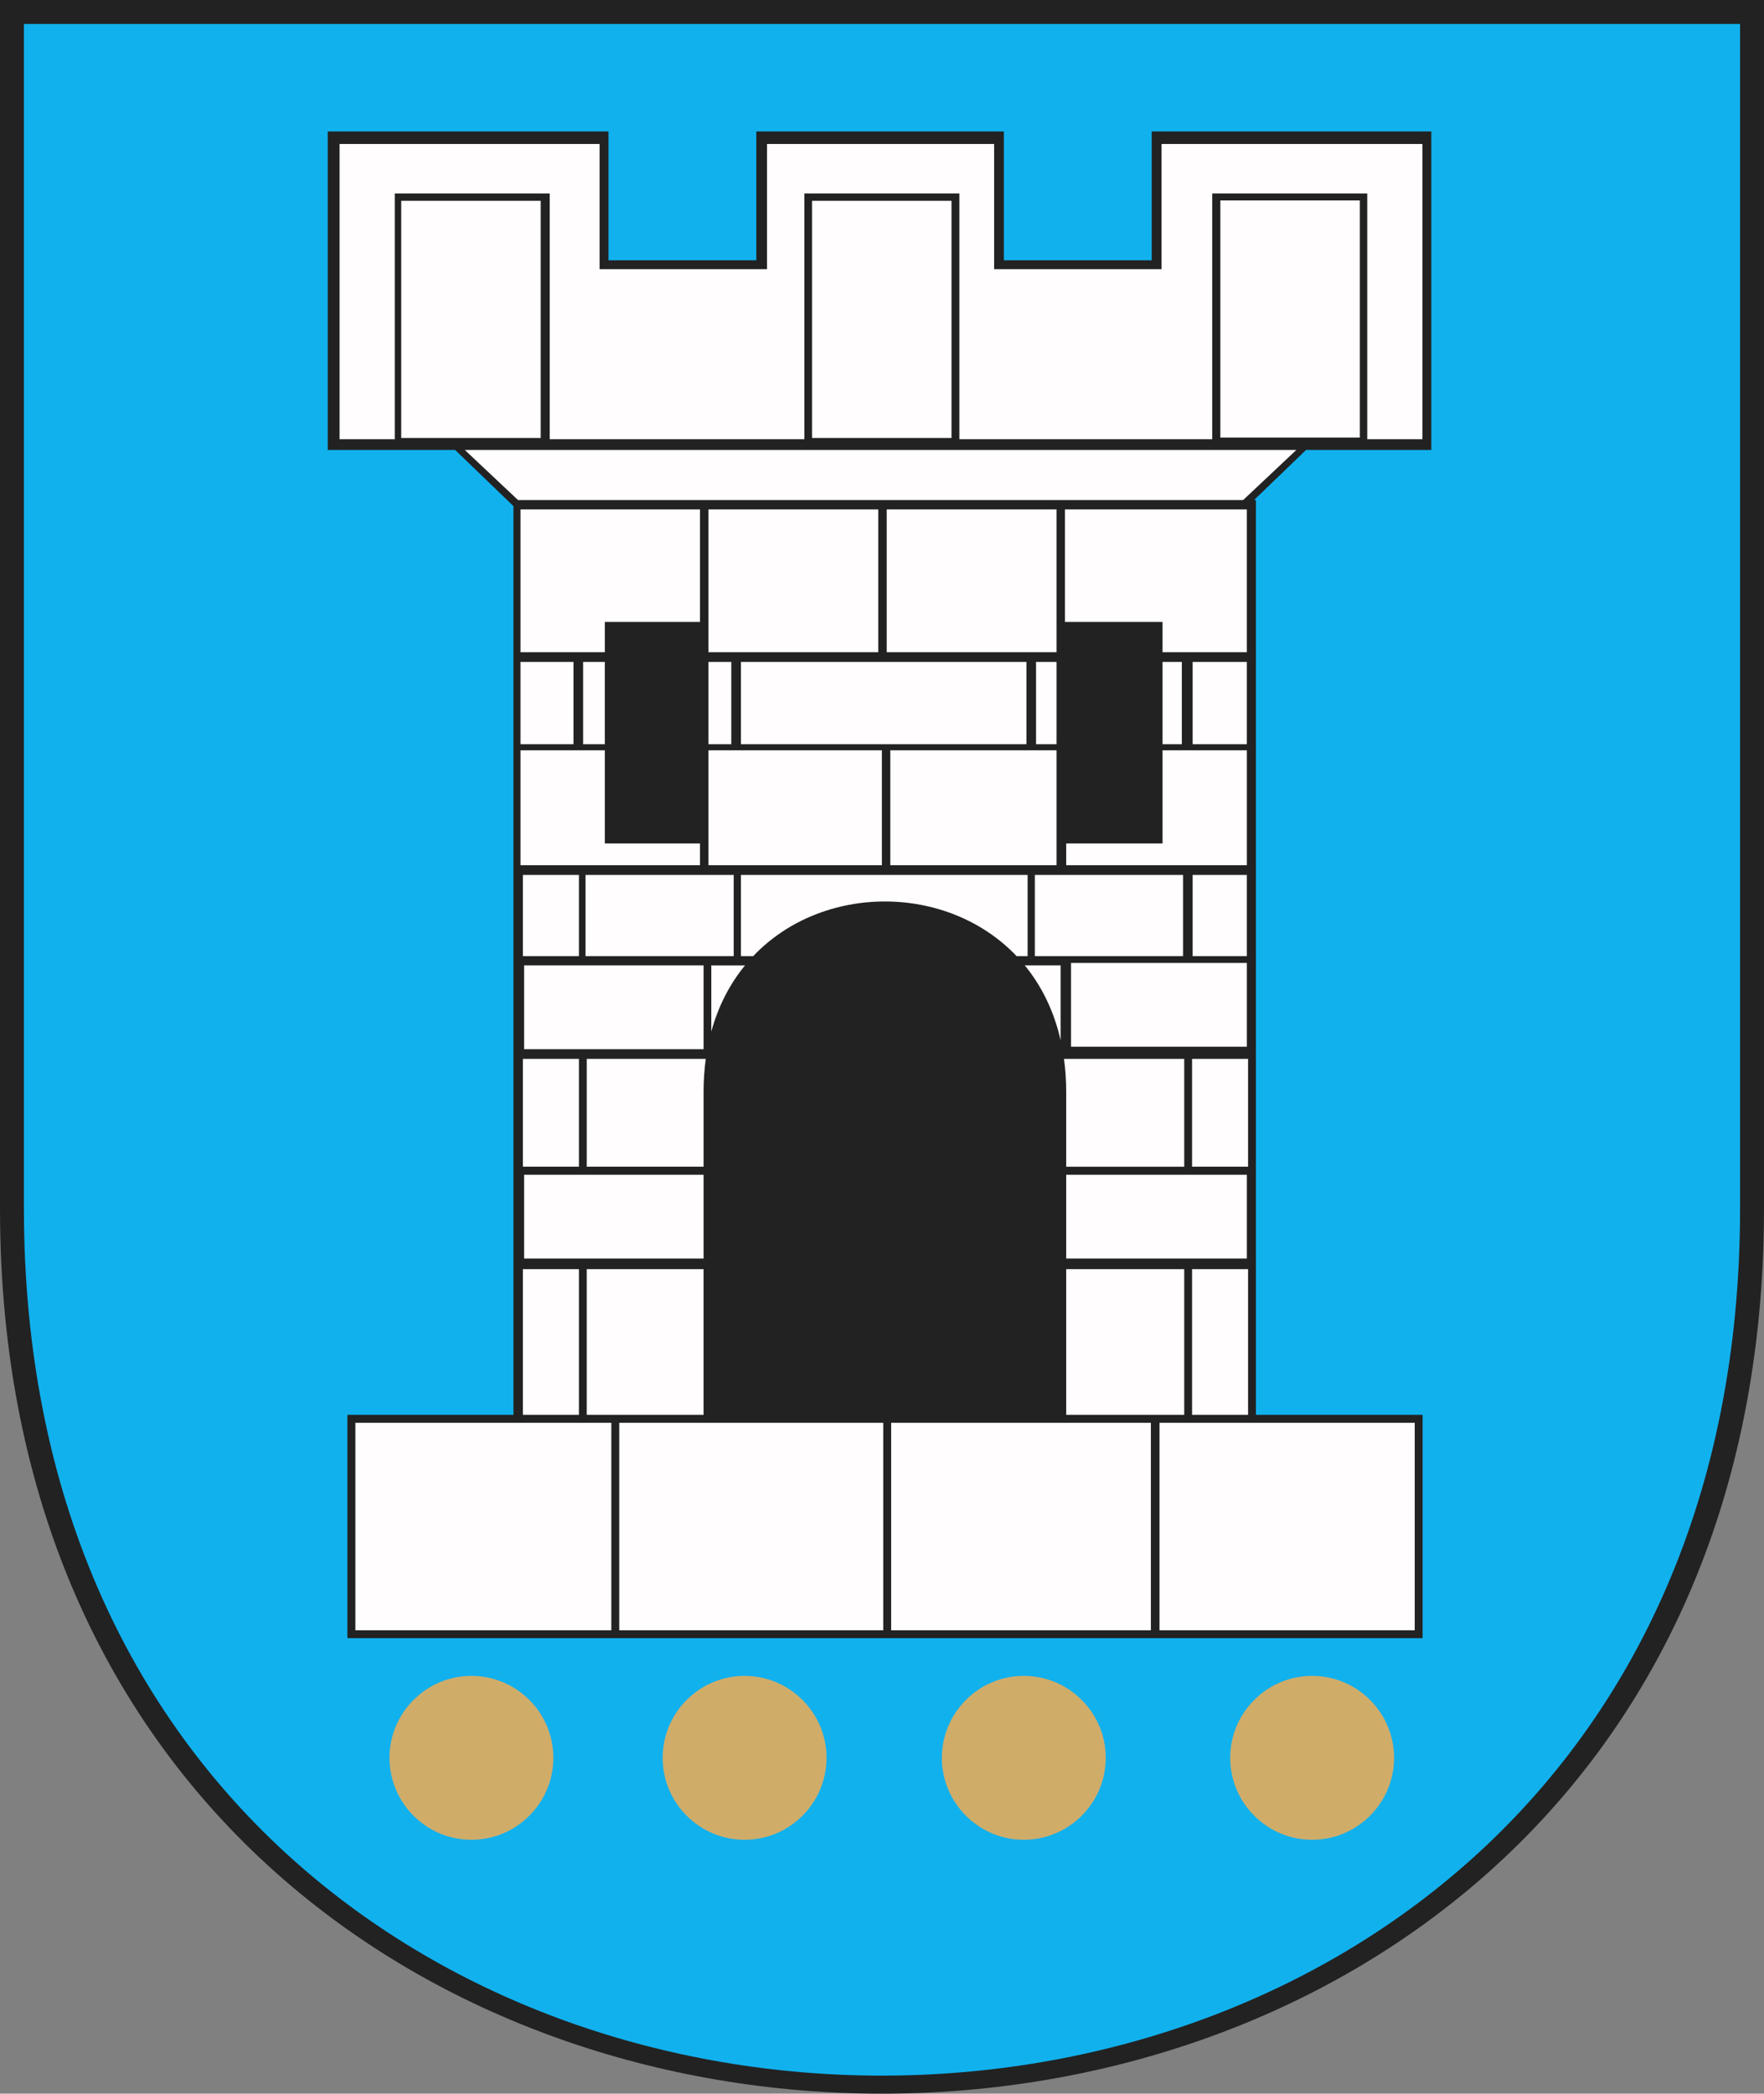
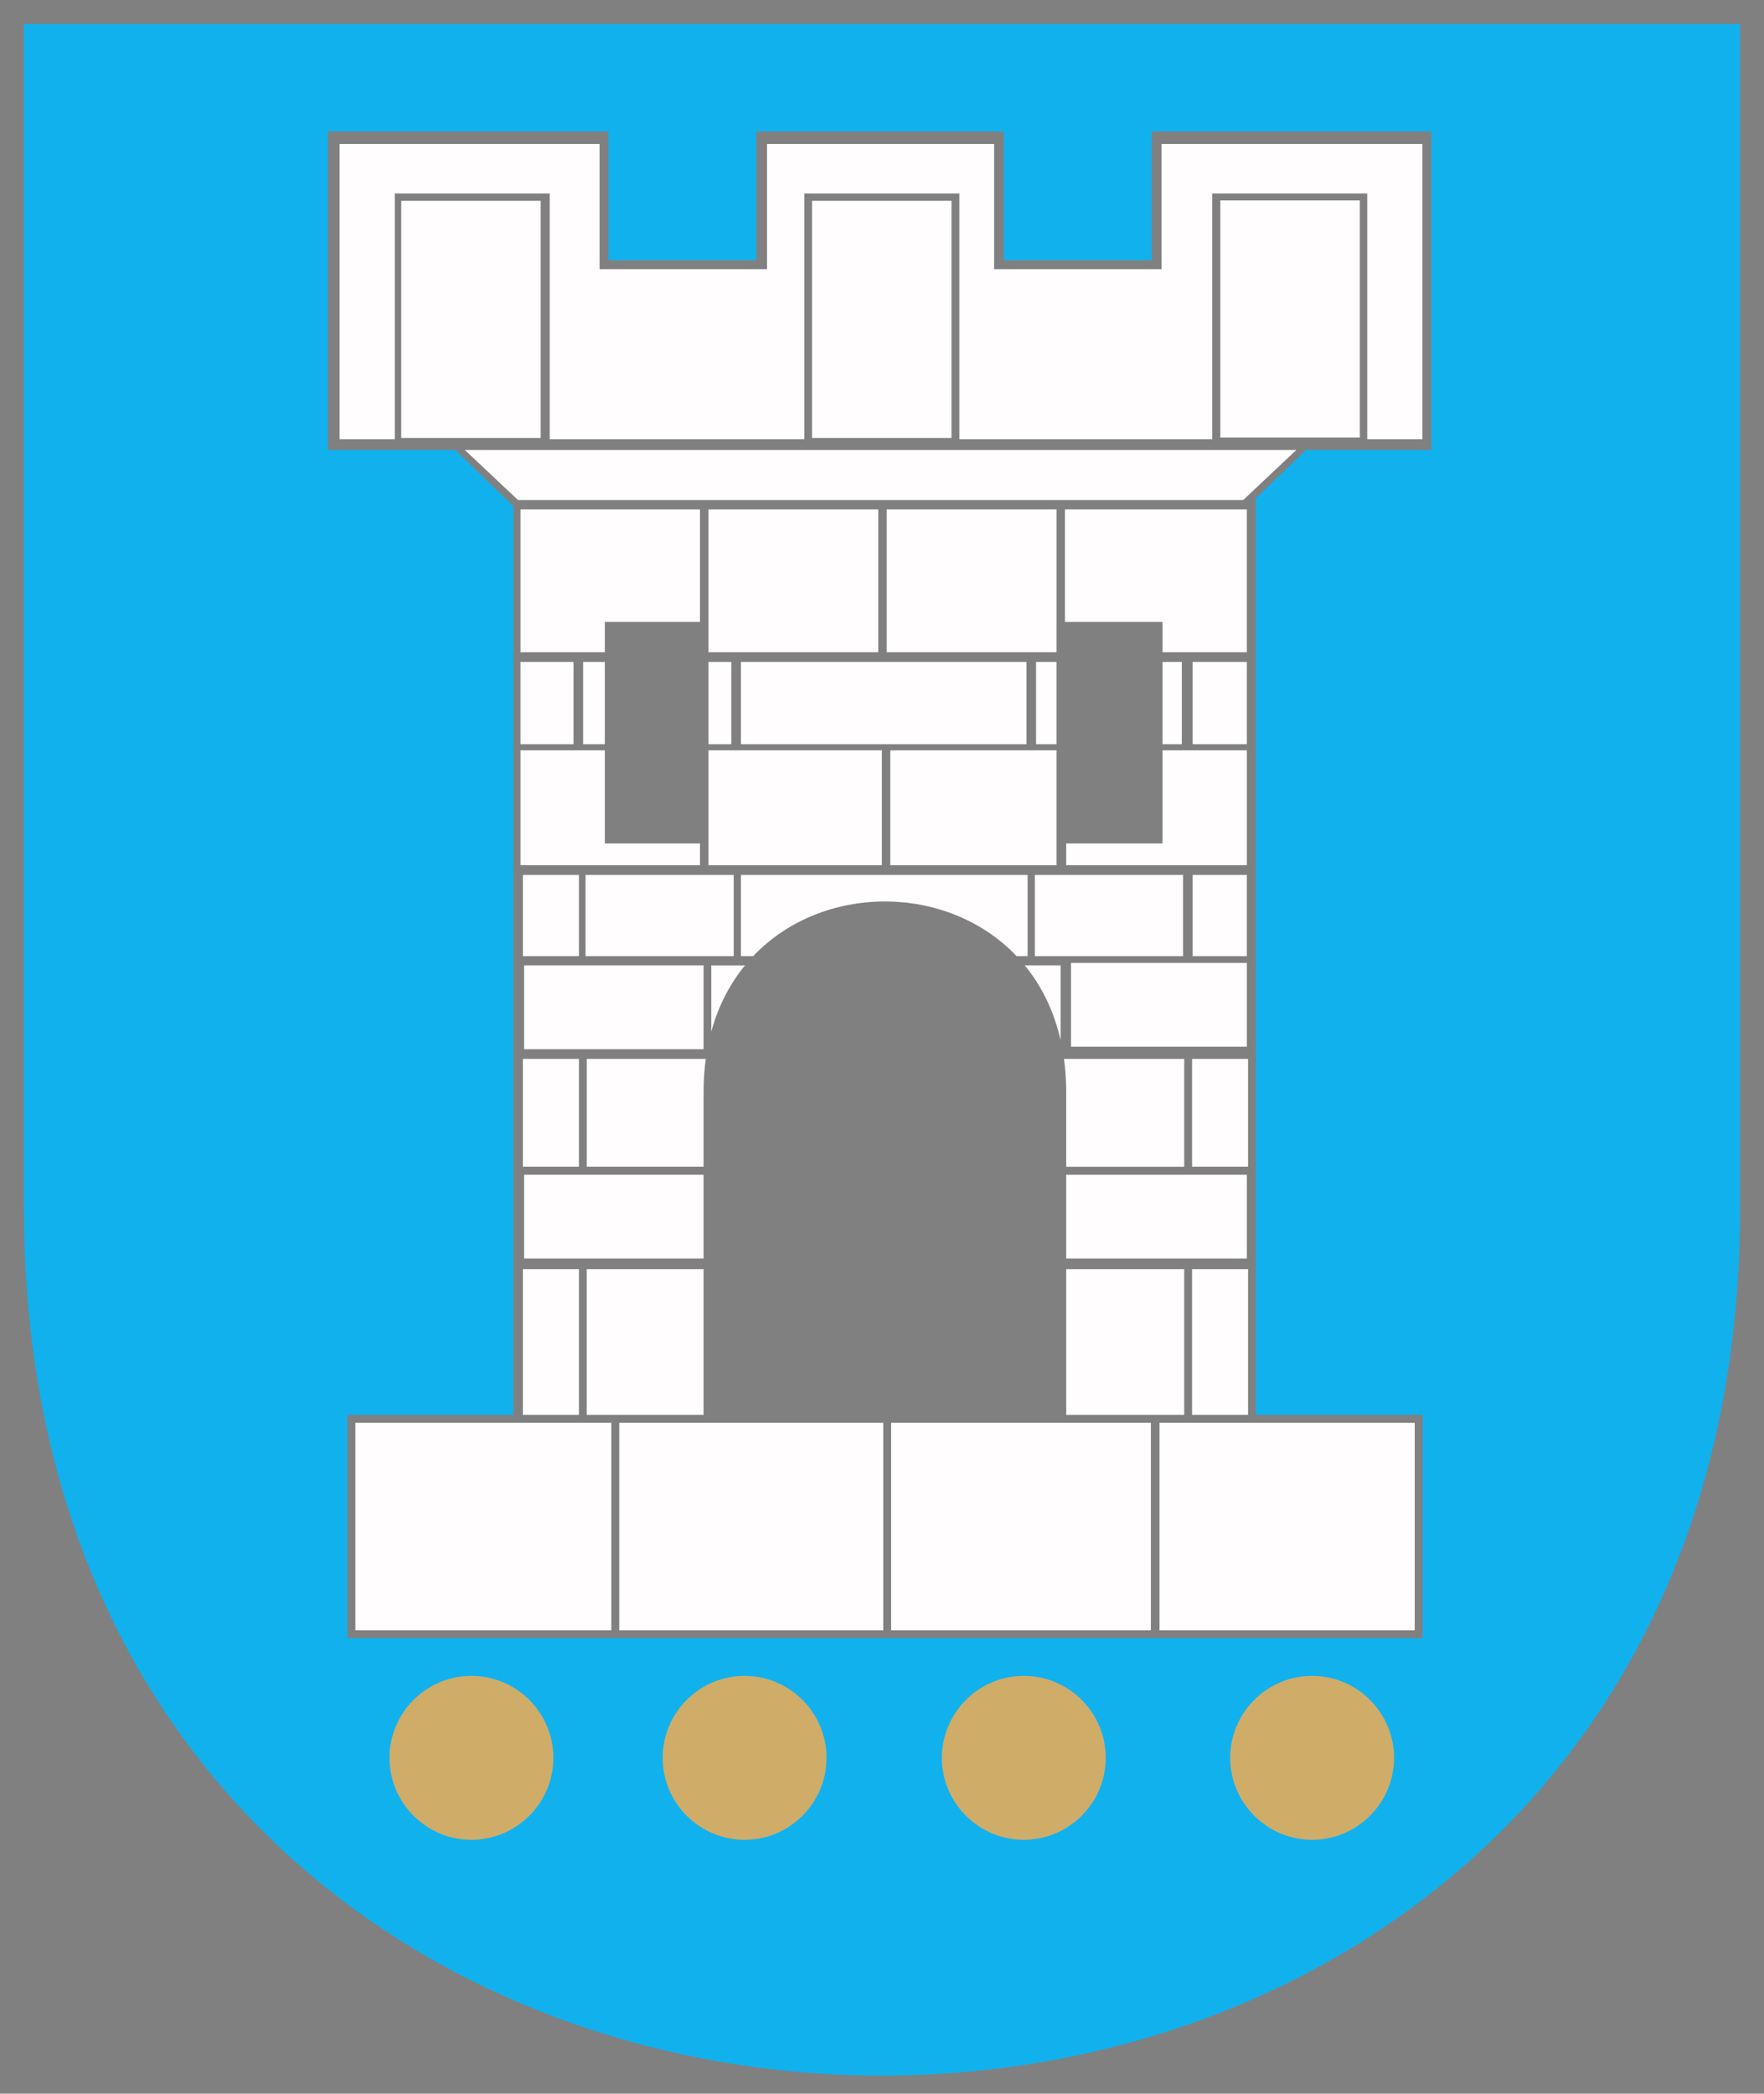
<svg width="543.601" height="645.041">
  <rect width="100%" height="100%" fill="#808080" stroke="none" />
  <defs>
    <marker id="ArrowEnd" viewBox="0 0 10 10" refX="0" refY="5" markerUnits="strokeWidth" markerWidth="4" markerHeight="3" orient="auto">
      <path d="M 0 0 L 10 5 L 0 10 z" />
    </marker>
    <marker id="ArrowStart" viewBox="0 0 10 10" refX="10" refY="5" markerUnits="strokeWidth" markerWidth="4" markerHeight="3" orient="auto">
      <path d="M 10 0 L 0 5 L 10 10 z" />
    </marker>
  </defs>
  <g>
-     <path style="stroke:none; fill-rule:evenodd; fill:#222222" d="M 543.601 0L 543.601 372.375C 543.601 735.93 0 735.93 0 372.375L 0 0L 543.601 0" />
    <path style="stroke:none; fill-rule:evenodd; fill:#11b1ee" d="M 536.226 7.375L 536.226 372.293C 536.226 728.535 7.371 728.563 7.371 372.293L 7.371 7.375L 536.226 7.375zM 402.473 138.625L 386.449 154.059L 387.027 154.059L 387.027 435.895L 438.398 435.895L 438.398 504.715L 107.07 504.715L 107.07 503.895L 107.047 503.895L 107.047 436.293L 107.07 436.293L 107.07 435.899L 158.23 435.899L 158.23 155.934L 140.273 138.629L 101.004 138.629L 101.004 40.5L 187.512 40.5L 187.512 80.199L 233.07 80.199L 233.07 40.5L 309.355 40.5L 309.355 80.199L 354.91 80.199L 354.91 40.5L 441.082 40.5L 441.082 138.629L 402.473 138.629" />
    <path style="stroke:none; fill-rule:evenodd; fill:#d0ac69" d="M 315.5 516.328C 329.406 516.328 340.75 527.672 340.75 541.578C 340.75 555.485 329.406 566.828 315.5 566.828C 301.594 566.828 290.25 555.485 290.25 541.578C 290.25 527.672 301.594 516.328 315.5 516.328zM 404.351 516.328C 418.258 516.328 429.601 527.672 429.601 541.578C 429.601 555.485 418.258 566.828 404.351 566.828C 390.445 566.828 379.101 555.485 379.101 541.578C 379.101 527.672 390.445 516.328 404.351 516.328zM 145.277 516.328C 159.183 516.328 170.527 527.672 170.527 541.578C 170.527 555.485 159.183 566.828 145.277 566.828C 131.371 566.828 120.027 555.485 120.027 541.578C 120.027 527.672 131.371 516.328 145.277 516.328zM 229.453 516.328C 243.359 516.328 254.703 527.672 254.703 541.578C 254.703 555.485 243.359 566.828 229.453 566.828C 215.547 566.828 204.203 555.485 204.203 541.578C 204.203 527.672 215.547 516.328 229.453 516.328" />
    <path style="stroke:none; fill-rule:evenodd; fill:#fffdfd" d="M 161.137 391.016L 178.402 391.016L 178.402 435.903L 161.137 435.903L 161.137 391.016zM 364.937 391.016L 328.566 391.016L 328.566 435.903L 364.937 435.903L 364.937 391.016zM 384.238 361.934L 328.566 361.934L 328.566 387.75L 384.238 387.75L 384.238 361.934zM 328.562 359.453L 328.562 336.422C 328.562 332.871 328.324 329.465 327.887 326.235L 364.937 326.235L 364.937 359.453L 328.566 359.453L 328.562 359.453zM 315.793 297.422C 320.891 303.641 324.765 311.34 326.851 320.508L 326.851 297.422L 315.793 297.422zM 232.109 294.57C 253.449 272.125 291.937 272.137 313.273 294.57L 316.672 294.57L 316.672 269.555L 228.324 269.555L 228.324 294.57L 232.105 294.57L 232.109 294.57zM 219.199 317.82C 221.383 309.828 224.992 303.027 229.59 297.426L 219.199 297.426L 219.199 317.82zM 217.492 326.231C 217.051 329.457 216.816 332.863 216.816 336.418L 216.816 359.449L 180.816 359.449L 180.816 326.231L 217.492 326.231zM 161.512 387.75L 216.816 387.75L 216.816 361.934L 161.512 361.934L 161.512 387.75zM 180.812 435.903L 216.812 435.903L 216.812 391.016L 180.812 391.016L 180.812 435.903zM 384.613 391.016L 367.351 391.016L 367.351 435.903L 384.613 435.903L 384.613 391.016zM 161.137 326.231L 178.402 326.231L 178.402 359.449L 161.137 359.449L 161.137 326.231zM 161.137 269.551L 178.402 269.551L 178.402 294.567L 161.137 294.567L 161.137 269.551zM 180.441 269.551L 226.101 269.551L 226.101 294.567L 180.441 294.567L 180.441 269.551zM 318.902 269.551L 364.57 269.551L 364.57 294.567L 318.902 294.567L 318.902 269.551zM 367.527 269.551L 384.234 269.551L 384.234 294.567L 367.527 294.567L 367.527 269.551zM 384.613 326.231L 367.351 326.231L 367.351 359.449L 384.613 359.449L 384.613 326.231zM 161.512 297.422L 216.816 297.422L 216.816 323.242L 161.512 323.242L 161.512 297.422zM 330.039 296.68L 384.238 296.68L 384.238 322.496L 330.039 322.496L 330.039 296.68zM 215.715 191.617L 186.383 191.617L 186.383 200.938L 160.398 200.938L 160.398 156.945L 215.715 156.945L 215.715 191.617zM 225.355 229.277L 218.305 229.277L 218.305 203.93L 225.355 203.93L 225.355 229.277zM 215.715 259.86L 186.383 259.86L 186.383 231.149L 160.398 231.149L 160.398 266.57L 215.715 266.57L 215.715 259.86zM 179.695 203.93L 186.379 203.93L 186.379 229.277L 179.695 229.277L 179.695 203.93zM 328.183 191.617L 358.254 191.617L 358.254 200.938L 384.234 200.938L 384.234 156.945L 328.183 156.945L 328.183 191.617zM 364.195 229.277L 358.258 229.277L 358.258 203.93L 364.195 203.93L 364.195 229.277zM 358.258 231.149L 358.258 259.86L 328.566 259.86L 328.566 266.57L 384.238 266.57L 384.238 231.149L 358.258 231.149zM 319.269 203.93L 325.586 203.93L 325.586 229.277L 319.269 229.277L 319.269 203.93zM 160.394 203.93L 176.726 203.93L 176.726 229.277L 160.394 229.277L 160.394 203.93zM 218.305 231.149L 271.762 231.149L 271.762 266.57L 218.305 266.57L 218.305 231.149zM 218.305 156.945L 270.641 156.945L 270.641 200.938L 218.305 200.938L 218.305 156.945zM 228.328 203.93L 316.308 203.93L 316.308 229.277L 228.328 229.277L 228.328 203.93zM 274.359 231.149L 325.59 231.149L 325.59 266.57L 274.359 266.57L 274.359 231.149zM 273.25 156.945L 325.59 156.945L 325.59 200.938L 273.25 200.938L 273.25 156.945zM 367.527 203.93L 384.234 203.93L 384.234 229.277L 367.527 229.277L 367.527 203.93zM 123.641 61.867L 166.629 61.867L 166.629 134.942L 123.641 134.942L 123.641 61.867zM 250.234 61.867L 293.219 61.867L 293.219 134.942L 250.234 134.942L 250.234 61.867zM 376.07 61.75L 419.058 61.75L 419.058 134.832L 376.07 134.832L 376.07 61.75zM 399.496 138.625L 383.094 154.059L 159.633 154.059L 143.23 138.625L 399.5 138.625L 399.496 138.625zM 373.578 59.606L 421.332 59.606L 421.332 135.317L 438.336 135.317L 438.336 44.356L 357.949 44.356L 357.949 82.938L 306.351 82.938L 306.351 44.356L 236.367 44.356L 236.367 82.938L 184.769 82.938L 184.769 44.356L 104.648 44.356L 104.648 135.317L 121.656 135.317L 121.656 59.606L 169.406 59.606L 169.406 135.317L 247.887 135.317L 247.887 59.606L 295.637 59.606L 295.637 135.317L 373.574 135.317L 373.574 59.606L 373.578 59.606zM 109.508 438.34L 188.387 438.34L 188.387 502.281L 109.508 502.281L 109.508 438.34zM 274.621 438.34L 354.656 438.34L 354.656 502.281L 274.621 502.281L 274.621 438.34zM 435.965 502.285L 357.32 502.285L 357.32 438.344L 435.965 438.344L 435.965 502.285zM 190.828 438.34L 272.183 438.34L 272.183 502.281L 190.828 502.281" />
  </g>
</svg>